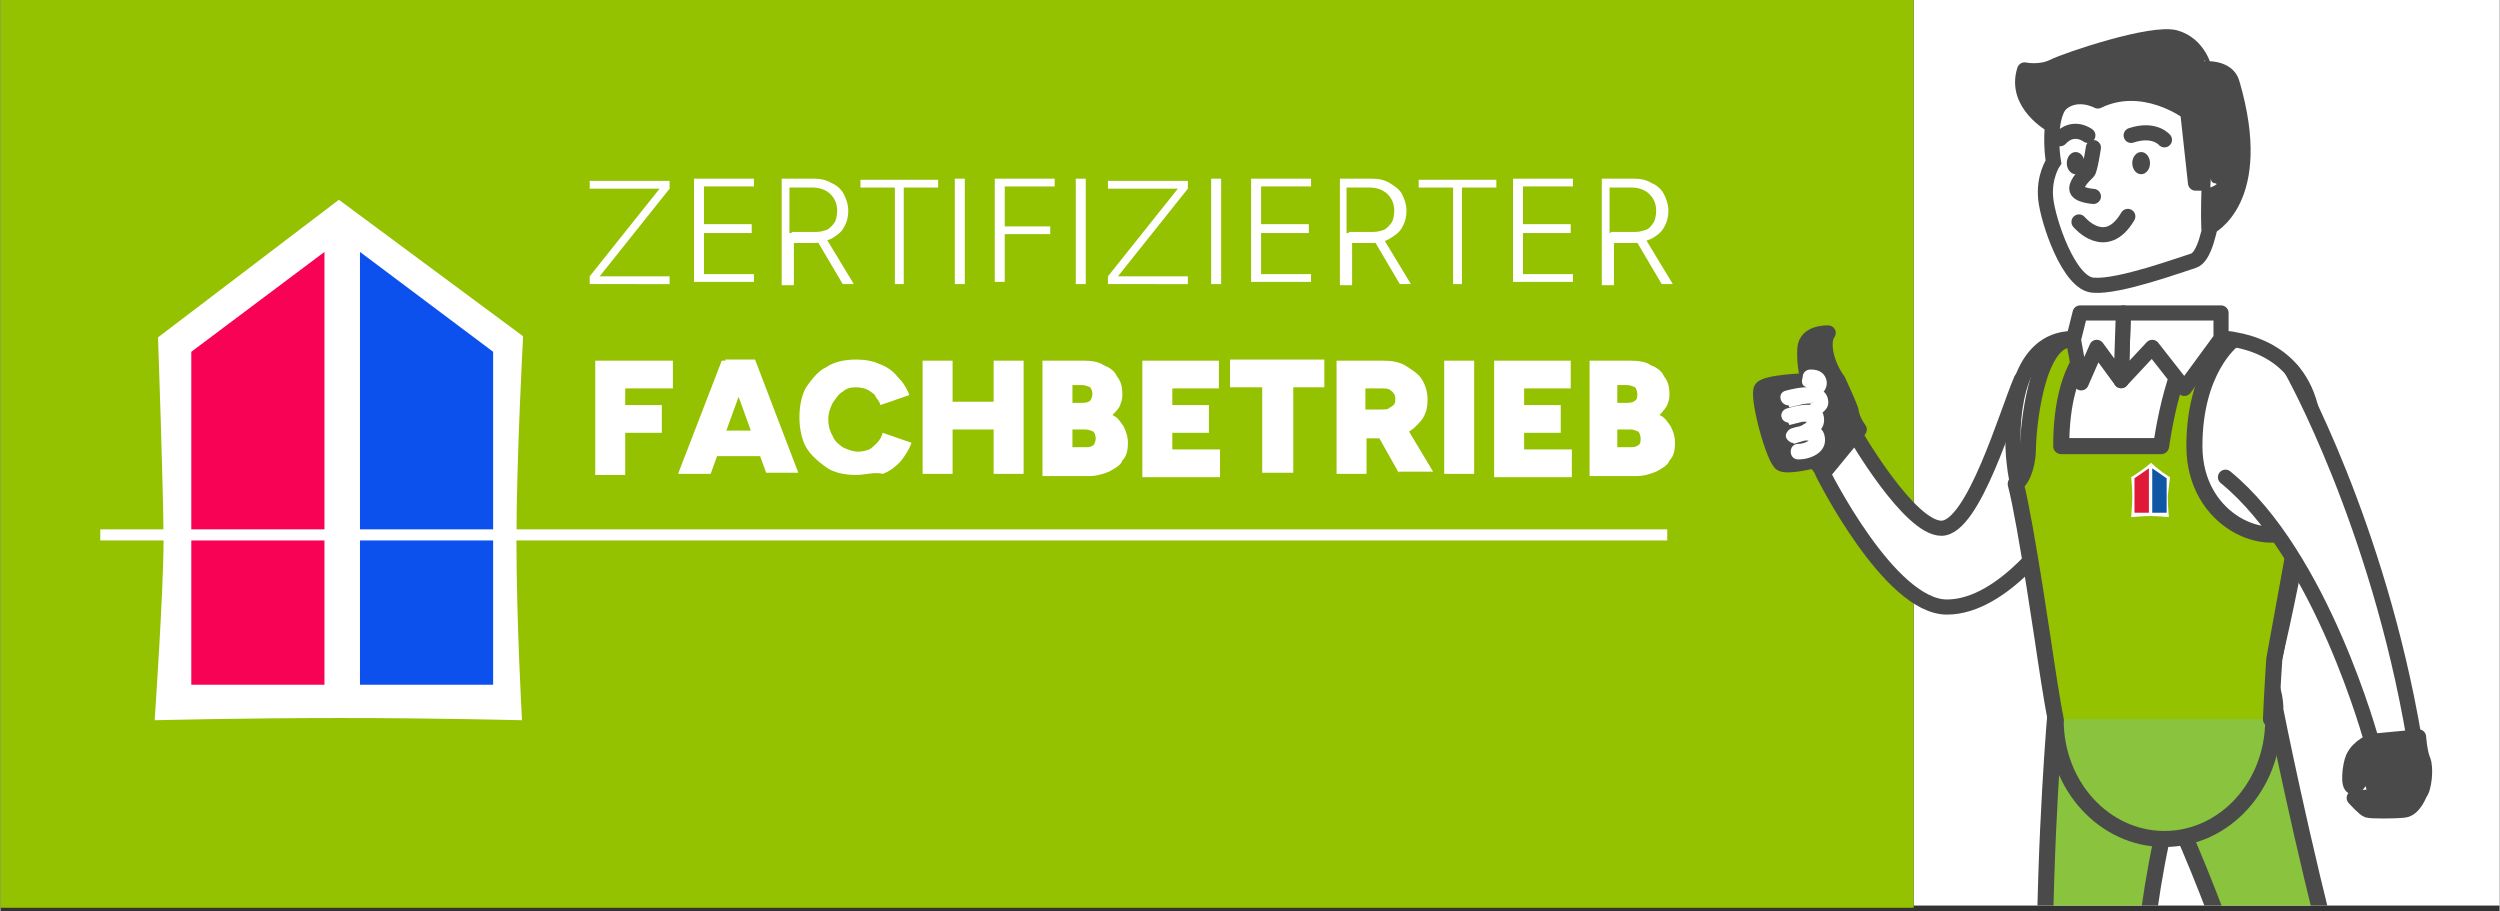
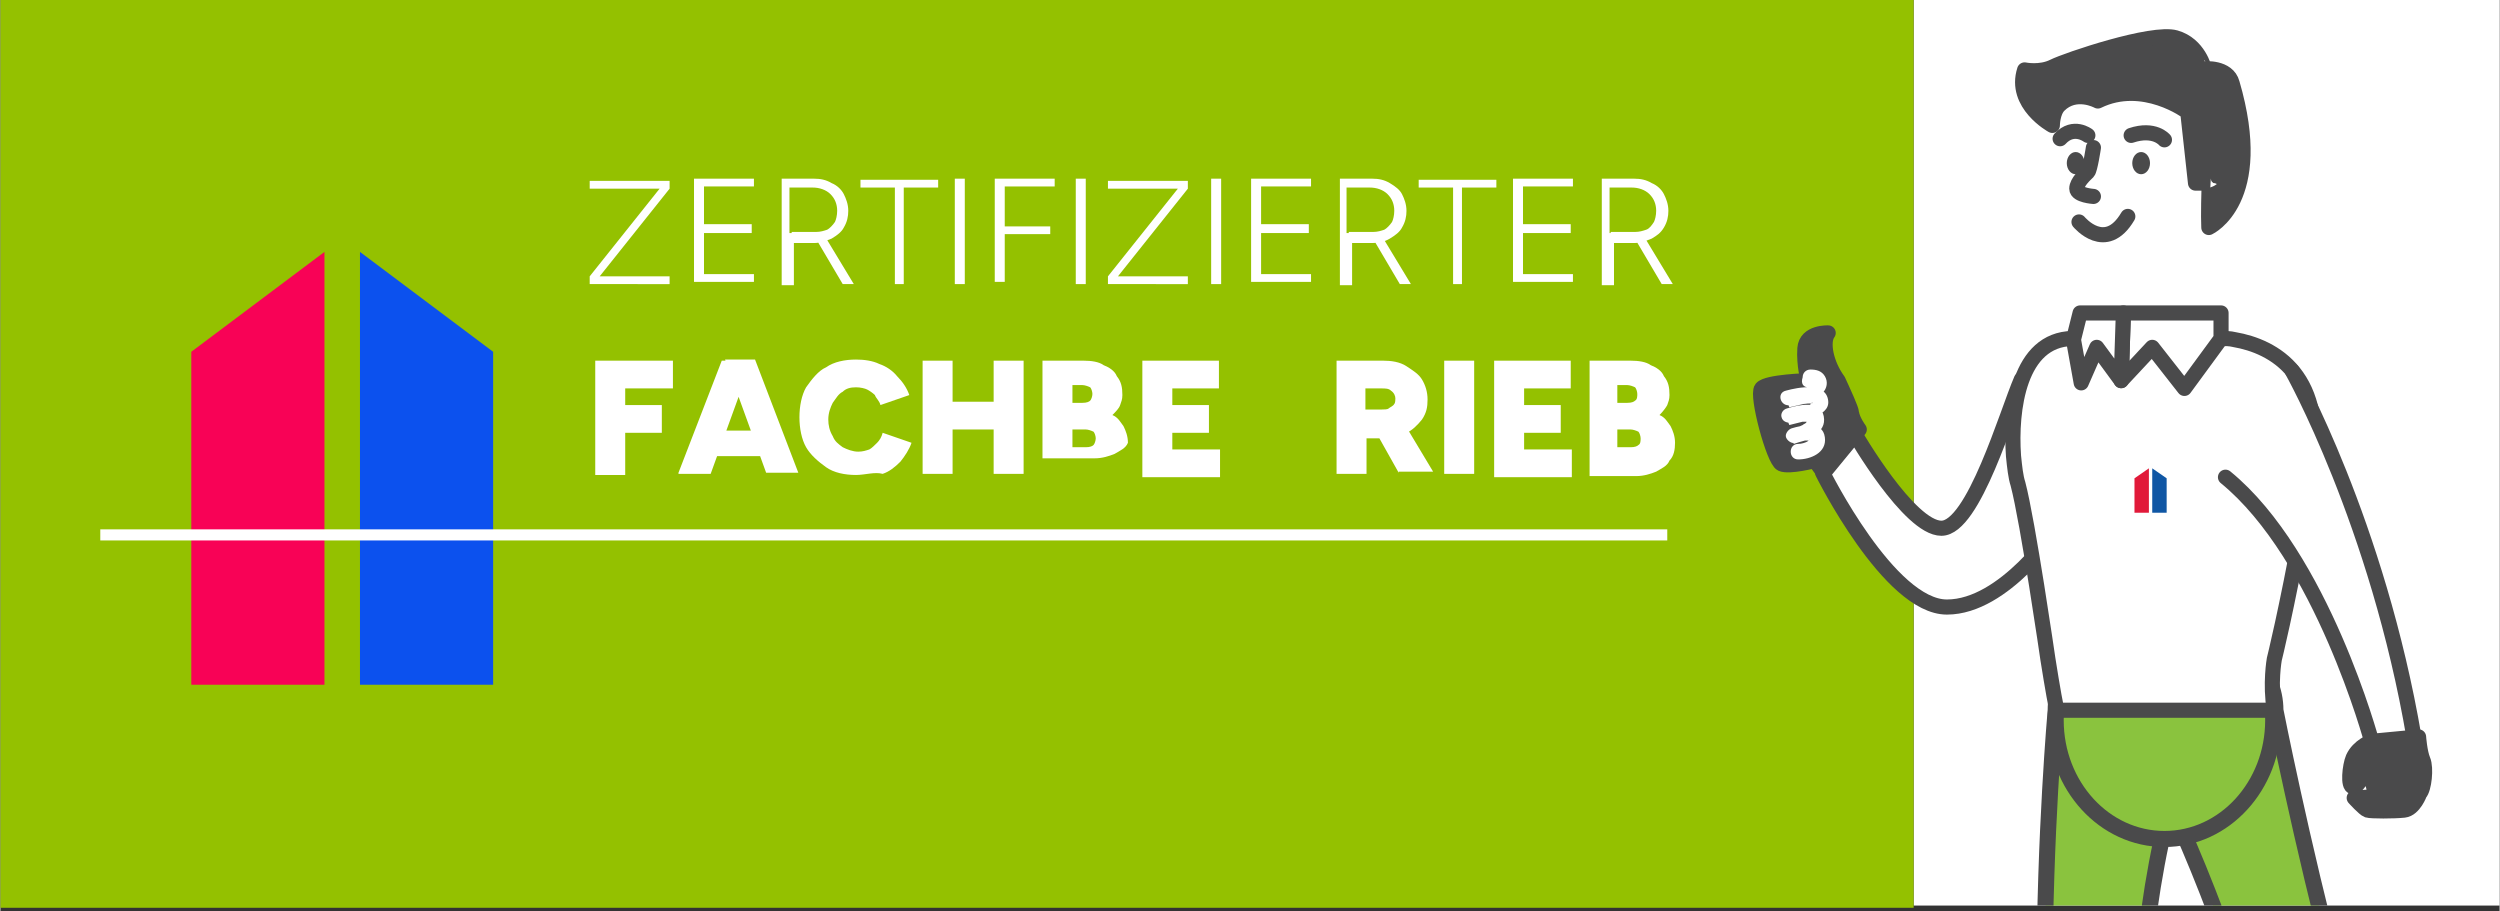
<svg xmlns="http://www.w3.org/2000/svg" xmlns:xlink="http://www.w3.org/1999/xlink" version="1.1" id="Ebene_1" x="0px" y="0px" viewBox="0 0 225.2 82.1" style="enable-background:new 0 0 225.2 82.1;" xml:space="preserve" width="225" height="82">
  <rect x="0" y="0" width="225.2" height="82.1" fill="#333333" stroke="none" />
  <style type="text/css">
	.st0{fill:#FFFFFF;}
	.st1{fill:#94C100;}
	.st2{fill:#F80256;}
	.st3{fill:#0C51EE;}
	.st4{fill:none;stroke:#FFFFFF;stroke-miterlimit:10;}
	.st5{clip-path:url(#SVGID_00000091008935719267601950000002370843076053125780_);}
	.st6{fill:#FFFFFF;stroke:#4A4A4B;stroke-width:1.362;stroke-linecap:round;stroke-linejoin:round;stroke-miterlimit:10;}
	.st7{fill:#4A4A4B;stroke:#4A4A4B;stroke-width:1.362;stroke-linecap:round;stroke-linejoin:round;stroke-miterlimit:10;}
	.st8{fill:#FFFFFF;stroke:#4B4A4A;stroke-width:1.362;stroke-miterlimit:10;}
	.st9{fill:none;stroke:#4A4A4B;stroke-width:1.362;stroke-linecap:round;stroke-linejoin:round;stroke-miterlimit:10;}
	.st10{fill:#4A4A4B;}
	.st11{fill:#8AC33E;stroke:#4A4A4B;stroke-width:1.447;stroke-linecap:round;stroke-linejoin:round;stroke-miterlimit:10;}
	.st12{fill:#94C100;stroke:#4A4A4B;stroke-width:1.447;stroke-linecap:round;stroke-linejoin:round;stroke-miterlimit:10;}
	.st13{fill:#FEFEFE;}
	.st14{fill:#E11939;}
	.st15{fill:#0F56A4;}
</style>
  <g>
    <rect x="172.4" y="0" class="st0" width="52.8" height="81.6" />
    <rect y="0" class="st1" width="172.4" height="81.8" />
    <g>
      <path class="st0" d="M53.6,42.6V32.5h7v2.5h-4.3v1.5h3.3v2.5h-3.3v3.8H53.6z" />
      <path class="st0" d="M61.1,42.6L65,32.5h2.7l-3.7,10.2H61.1z M63,41.1v-2.3h7.1v2.3H63z M69,42.6l-3.7-10.2H68l3.9,10.2H69z" />
      <path class="st0" d="M77.1,42.8c-1,0-2-0.2-2.7-0.7c-0.7-0.5-1.4-1.1-1.8-1.8s-0.6-1.7-0.6-2.7s0.2-2,0.6-2.7    c0.5-0.7,1.1-1.5,1.8-1.8c0.7-0.5,1.7-0.7,2.7-0.7c0.7,0,1.5,0.1,2.1,0.4c0.6,0.2,1.2,0.6,1.6,1.1c0.5,0.5,0.9,1.1,1.1,1.7    l-2.6,0.9c-0.1-0.4-0.4-0.6-0.5-0.9c-0.2-0.2-0.5-0.4-0.7-0.5c-0.2-0.1-0.6-0.2-1-0.2c-0.5,0-0.9,0.1-1.2,0.4    c-0.4,0.2-0.6,0.6-0.9,1c-0.2,0.4-0.4,0.9-0.4,1.5c0,0.5,0.1,1,0.4,1.5c0.2,0.5,0.5,0.7,0.9,1c0.4,0.2,0.9,0.4,1.4,0.4    c0.4,0,0.7-0.1,1-0.2c0.2-0.1,0.5-0.4,0.7-0.6c0.2-0.2,0.4-0.5,0.5-0.9l2.6,0.9c-0.2,0.6-0.6,1.2-1,1.7c-0.5,0.5-1,0.9-1.6,1.1    C78.8,42.5,77.9,42.8,77.1,42.8z" />
      <path class="st0" d="M83.1,42.6V32.5h2.7v10.2H83.1z M84.9,38.7v-2.5h6.1v2.5H84.9z M89.5,42.6V32.5h2.7v10.2H89.5z" />
-       <path class="st0" d="M93.9,42.6V32.5h3.7c0.7,0,1.4,0.1,1.8,0.4c0.5,0.2,1,0.5,1.2,1c0.4,0.5,0.5,1,0.5,1.7c0,0.4-0.1,0.6-0.2,0.9    s-0.4,0.6-0.7,0.9c0.5,0.2,0.7,0.6,1,1c0.2,0.4,0.4,0.9,0.4,1.5s-0.1,1.2-0.5,1.6c-0.2,0.5-0.7,0.7-1.2,1    c-0.5,0.2-1.1,0.4-1.8,0.4H93.9z M96.6,36.3h0.9c0.4,0,0.6-0.1,0.7-0.2s0.2-0.4,0.2-0.6c0-0.2-0.1-0.5-0.2-0.6    c-0.2-0.1-0.5-0.2-0.7-0.2h-0.9V36.3z M96.6,40.3h1.2c0.4,0,0.6-0.1,0.7-0.2c0.1-0.1,0.2-0.4,0.2-0.6c0-0.2-0.1-0.5-0.2-0.6    c-0.2-0.1-0.5-0.2-0.7-0.2h-1.2V40.3z" />
+       <path class="st0" d="M93.9,42.6V32.5h3.7c0.7,0,1.4,0.1,1.8,0.4c0.5,0.2,1,0.5,1.2,1c0.4,0.5,0.5,1,0.5,1.7c0,0.4-0.1,0.6-0.2,0.9    s-0.4,0.6-0.7,0.9c0.5,0.2,0.7,0.6,1,1c0.2,0.4,0.4,0.9,0.4,1.5c-0.2,0.5-0.7,0.7-1.2,1    c-0.5,0.2-1.1,0.4-1.8,0.4H93.9z M96.6,36.3h0.9c0.4,0,0.6-0.1,0.7-0.2s0.2-0.4,0.2-0.6c0-0.2-0.1-0.5-0.2-0.6    c-0.2-0.1-0.5-0.2-0.7-0.2h-0.9V36.3z M96.6,40.3h1.2c0.4,0,0.6-0.1,0.7-0.2c0.1-0.1,0.2-0.4,0.2-0.6c0-0.2-0.1-0.5-0.2-0.6    c-0.2-0.1-0.5-0.2-0.7-0.2h-1.2V40.3z" />
      <path class="st0" d="M102.9,42.6V32.5h6.9v2.5h-4.2v1.5h3.3v2.5h-3.3v1.5h4.3v2.5h-7V42.6z" />
-       <path class="st0" d="M113.7,42.6v-7.7h-2.9v-2.5h8.5v2.5h-2.8v7.7H113.7z" />
      <path class="st0" d="M120.4,42.6V32.5h4.2c0.7,0,1.5,0.1,2.1,0.5s1.1,0.7,1.4,1.2s0.5,1.1,0.5,1.8c0,0.7-0.1,1.2-0.5,1.8    c-0.4,0.5-0.9,1-1.4,1.2c-0.5,0.2-1.2,0.5-2.1,0.5h-1.5v3.2h-2.7V42.6z M123.1,36.9h1.4c0.2,0,0.5,0,0.6-0.1s0.4-0.2,0.5-0.4    c0.1-0.1,0.1-0.4,0.1-0.5c0-0.2-0.1-0.5-0.4-0.7c-0.2-0.2-0.5-0.2-0.9-0.2h-1.4V36.9z M126,42.6l-2.3-4.1l2.1-1.5l3.3,5.5H126z" />
      <path class="st0" d="M130.1,42.6V32.5h2.7v10.2H130.1z" />
      <path class="st0" d="M134.6,42.6V32.5h6.9v2.5h-4.2v1.5h3.3v2.5h-3.3v1.5h4.3v2.5h-7V42.6z" />
      <path class="st0" d="M143.2,42.6V32.5h3.7c0.7,0,1.4,0.1,1.8,0.4c0.5,0.2,1,0.5,1.2,1c0.4,0.5,0.5,1,0.5,1.7    c0,0.4-0.1,0.6-0.2,0.9c-0.1,0.2-0.4,0.6-0.7,0.9c0.5,0.2,0.7,0.6,1,1c0.2,0.4,0.4,0.9,0.4,1.5s-0.1,1.2-0.5,1.6    c-0.2,0.5-0.7,0.7-1.2,1c-0.5,0.2-1.1,0.4-1.8,0.4H143.2z M145.7,36.3h0.9c0.4,0,0.6-0.1,0.7-0.2c0.2-0.1,0.2-0.4,0.2-0.6    c0-0.2-0.1-0.5-0.2-0.6c-0.2-0.1-0.5-0.2-0.7-0.2h-0.9V36.3z M145.7,40.3h1.2c0.4,0,0.6-0.1,0.7-0.2c0.2-0.1,0.2-0.4,0.2-0.6    c0-0.2-0.1-0.5-0.2-0.6c-0.2-0.1-0.5-0.2-0.7-0.2h-1.2V40.3z" />
    </g>
    <g>
      <path class="st0" d="M53.1,25.6v-0.7l6.3-7.9h-6.3v-0.7h7.2V17l-6.3,7.9h6.3v0.7H53.1z" />
      <path class="st0" d="M62.5,25.6v-9.5h5.4v0.7h-4.5v3.4h4.3V21h-4.3v3.7h4.5v0.7h-5.4V25.6z" />
      <path class="st0" d="M70.4,25.6v-9.5h2.9c0.6,0,1.1,0.1,1.6,0.4c0.5,0.2,0.9,0.6,1.1,1c0.2,0.4,0.4,0.9,0.4,1.5    c0,0.5-0.1,1-0.4,1.5c-0.2,0.4-0.6,0.7-1.1,1c-0.5,0.2-1,0.4-1.6,0.4h-1.8v3.8H70.4z M71.3,20.9h2.2c0.4,0,0.7-0.1,1-0.2    c0.2-0.1,0.5-0.4,0.7-0.7c0.1-0.2,0.2-0.6,0.2-1c0-0.6-0.2-1.1-0.6-1.5c-0.4-0.4-1-0.6-1.6-0.6h-2.1v4.1H71.3z M75.9,25.6    l-2.3-3.9l0.7-0.4l2.6,4.3H75.9z" />
      <path class="st0" d="M80.6,25.6v-8.7h-3.1v-0.7h7v0.7h-3.1v8.7H80.6z" />
      <path class="st0" d="M86,25.6v-9.5h0.9v9.5H86z" />
      <path class="st0" d="M89.6,25.6v-9.5H95v0.7h-4.5v3.6h4.1v0.7h-4.1v4.3h-0.9V25.6z" />
      <path class="st0" d="M96.9,25.6v-9.5h0.9v9.5H96.9z" />
      <path class="st0" d="M99.8,25.6v-0.7l6.3-7.9h-6.3v-0.7h7.2V17l-6.3,7.9h6.3v0.7H99.8z" />
      <path class="st0" d="M109.1,25.6v-9.5h0.9v9.5H109.1z" />
      <path class="st0" d="M112.7,25.6v-9.5h5.4v0.7h-4.5v3.4h4.3V21h-4.3v3.7h4.5v0.7h-5.4V25.6z" />
      <path class="st0" d="M120.7,25.6v-9.5h2.9c0.6,0,1.1,0.1,1.6,0.4s0.9,0.6,1.1,1c0.2,0.4,0.4,0.9,0.4,1.5c0,0.5-0.1,1-0.4,1.5    c-0.2,0.4-0.6,0.7-1.1,1s-1,0.4-1.6,0.4h-1.8v3.8H120.7z M121.5,20.9h2.2c0.4,0,0.7-0.1,1-0.2c0.2-0.1,0.5-0.4,0.7-0.7    c0.1-0.2,0.2-0.6,0.2-1c0-0.6-0.2-1.1-0.6-1.5c-0.4-0.4-1-0.6-1.6-0.6h-2.1v4.1H121.5z M126.1,25.6l-2.3-3.9l0.7-0.4l2.6,4.3    H126.1z" />
      <path class="st0" d="M130.9,25.6v-8.7h-3.1v-0.7h7v0.7h-3.1v8.7H130.9z" />
      <path class="st0" d="M136.3,25.6v-9.5h5.4v0.7h-4.5v3.4h4.3V21h-4.3v3.7h4.5v0.7h-5.4V25.6z" />
      <path class="st0" d="M144.3,25.6v-9.5h2.9c0.6,0,1.1,0.1,1.6,0.4c0.5,0.2,0.9,0.6,1.1,1c0.2,0.4,0.4,0.9,0.4,1.5    c0,0.5-0.1,1-0.4,1.5s-0.6,0.7-1.1,1c-0.5,0.2-1,0.4-1.6,0.4h-1.8v3.8H144.3z M145.1,20.9h2.2c0.4,0,0.7-0.1,1-0.2    s0.5-0.4,0.7-0.7c0.1-0.2,0.2-0.6,0.2-1c0-0.6-0.2-1.1-0.6-1.5c-0.4-0.4-1-0.6-1.6-0.6H145v4.1H145.1z M149.7,25.6l-2.3-3.9    l0.7-0.4l2.6,4.3H149.7z" />
    </g>
    <g>
-       <path class="st0" d="M13.9,64.9c0,0,8.1-0.2,16.7-0.2S47,64.9,47,64.9s-0.5-8.8-0.5-16.2s0.6-18.4,0.6-18.4L30.5,18L14.2,30.4    c0,0,0.5,14,0.5,18.4S13.9,64.9,13.9,64.9z" />
      <polygon class="st2" points="17.2,61.7 29.2,61.7 29.2,22.7 17.2,31.7   " />
      <polygon class="st3" points="44.4,61.7 32.4,61.7 32.4,22.7 44.4,31.7   " />
    </g>
    <line class="st4" x1="9" y1="48.2" x2="150.2" y2="48.2" />
    <g>
      <g>
        <defs>
          <rect id="SVGID_1_" x="156" y="0" width="68.7" height="81.6" />
        </defs>
        <clipPath id="SVGID_00000043428002964266086480000006206738853337734822_">
          <use xlink:href="#SVGID_1_" style="overflow:visible;" />
        </clipPath>
        <g style="clip-path:url(#SVGID_00000043428002964266086480000006206738853337734822_);">
          <g>
            <g>
              <g>
                <g>
                  <g id="Arm_x5F_R_00000055679312944722536660000002043053576179710600_">
                    <path class="st6" d="M182.1,34.2c-1.3,3-4.3,13.4-7.2,13.4s-7.8-8.5-7.8-8.5l-2.9,3.5c0,0,6,12.1,11.2,12.1           s9.9-7.1,9.9-7.1L182.1,34.2z" />
                  </g>
                  <g>
                    <path class="st7" d="M167.5,38.7c0,0-0.6-0.8-0.7-1.5c0-0.3-0.7-1.8-1.2-2.9c-1.1-1.5-1.5-3.5-0.9-4.3c0,0-2-0.1-2.1,1.4           c-0.1,1.5,0.3,2.9,0.3,2.9s-3.7,0.1-4.2,0.7s1.1,6.5,1.8,6.8s3-0.3,3-0.3l0.8,1.1L167.5,38.7z" />
                    <g>
                      <g>
                        <path class="st0" d="M162.9,34.9h0.2l-0.1-0.2C162.9,34.8,162.8,34.9,162.9,34.9c-0.2,0-0.3,0.1-0.4,0.1             c-0.6,0.2-1.2,0.3-1.7,0.4c0.1,0.4,0.2,0.9,0.4,1.3c0.4-0.1,0.9-0.2,1.3-0.3c0.2,0,0.5-0.1,0.7,0l0.1,0.1             c0,0-0.2-0.3,0-0.2l-0.3,0.2c-0.2,0.1-0.4,0.2-0.7,0.2c-0.5,0.2-1,0.3-1.5,0.3c0.1,0.4,0.2,0.9,0.4,1.3             c0.4-0.1,0.8-0.2,1.2-0.3c0.1,0,0.2,0,0.3,0c0.2,0,0,0.1,0.1-0.1c-0.1,0.1,0,0.1-0.1,0.2c-0.1,0.1-0.2,0.1-0.3,0.2             c-0.4,0.2-0.8,0.3-1.2,0.4c0.1,0.4,0.2,0.9,0.4,1.3c0.3-0.1,0.6-0.2,1-0.3c0.1,0,0.3,0,0.4,0v-0.1c0.1,0-0.2,0.2-0.2,0.2             c-0.2,0.1-0.5,0.2-0.8,0.2c-0.9,0-0.9,1.4,0,1.4c1.1,0,2.6-0.6,2.4-2c-0.2-1.5-2-1.1-3-0.8c-0.3,0.1-0.6,0.5-0.5,0.8             s0.5,0.6,0.8,0.5c1.1-0.4,2.9-0.8,2.6-2.4c-0.3-1.5-2.3-1-3.3-0.7c-0.4,0.1-0.6,0.5-0.5,0.8c0.1,0.4,0.5,0.5,0.8,0.5             c0.7-0.1,1.4-0.3,2.1-0.5c0.7-0.3,1.4-0.7,1.3-1.5c-0.2-1.7-2.7-1.2-3.8-0.9c-0.9,0.2-0.5,1.5,0.4,1.3             c1-0.2,2.2-0.4,2.9-1.1c0.4-0.4,0.5-1,0.2-1.5s-0.8-0.6-1.3-0.6c-0.4,0-0.7,0.3-0.7,0.7             C162.2,34.6,162.5,34.9,162.9,34.9L162.9,34.9z" />
                      </g>
                    </g>
                  </g>
                  <g>
-                     <path class="st8" d="M185,14.6c0,0-0.5-2.9,0.3-4.7s4.6-3.2,7.8-2.5s5.3,1.8,6.1,2.7s0.7,6,0.3,8.3           c-0.4,2.4-0.9,4.8-1.9,5.1c-1,0.3-6.7,2.4-9,2.2c-2.2-0.1-4.1-5.8-4.3-7.8S185,14.6,185,14.6z" />
                    <path class="st9" d="M188.6,13.3c0,0-0.3,2-0.5,2.2s-1,0.9-1,1.5s1.5,0.7,1.5,0.7" />
                    <path class="st9" d="M187.3,20c0,0,2.4,2.9,4.4-0.5" />
                    <ellipse class="st10" cx="192.9" cy="14.7" rx="0.8" ry="1" />
                    <ellipse class="st10" cx="187" cy="14.7" rx="0.8" ry="1" />
                    <path class="st9" d="M195,12.6c0,0-0.9-1.1-3-0.4" />
                    <path class="st9" d="M188.1,12.2c0,0-1.3-1-2.5,0.3" />
                    <path class="st7" d="M199,20.5c0,0,5.2-2.4,2.1-13c-0.4-1.5-2.5-1.3-2.5-1.3S198.1,4,196,3.4s-9.8,2-11,2.6           s-2.6,0.3-2.6,0.3c-1,3.1,2.5,5,2.5,5s0-1.2,0.6-1.8C187,8,189,9.1,189,9.1c4.1-2,8.1,1,8.1,1l0.7,6.4h0.9l0.4-4           C199.2,12.5,198.9,18.3,199,20.5z" />
                    <path class="st6" d="M199.3,13.6c0,0,0.6-0.7,1.3,0c0.8,0.7,0.8,3.5-1.5,4" />
                    <g>
                      <g>
                        <path class="st10" d="M201.1,14.6c-0.1-0.3-0.3-0.6-0.6-0.7c-0.2-0.1-0.3-0.1-0.5-0.1c-0.1,0-0.3,0-0.4,0             c-0.1,0-0.3,0.1-0.4,0.2c-0.1,0.1-0.2,0.2-0.3,0.3c-0.2,0.2-0.3,0.5-0.4,0.8c0,0.2,0,0.4,0.1,0.5s0.2,0.3,0.4,0.3             s0.4,0,0.5-0.1c0.2-0.1,0.3-0.2,0.3-0.4c0-0.1,0-0.1,0.1-0.2c0,0.1,0,0.1-0.1,0.2c0-0.1,0.1-0.2,0.1-0.2l-0.1,0.1             c0-0.1,0.1-0.1,0.2-0.2l-0.1,0.1c0.1,0,0.1-0.1,0.2-0.1c-0.1,0-0.1,0-0.2,0.1c0.1,0,0.1,0,0.2,0c-0.1,0-0.1,0-0.2,0             c0.1,0,0.1,0,0.2,0c-0.1,0-0.1,0-0.2,0c0.1,0,0.1,0,0.2,0c-0.1,0-0.1,0-0.2-0.1c0,0,0.1,0,0.1,0.1l-0.1-0.1l0.1,0.1             l-0.1-0.1c0,0,0,0.1,0.1,0.1c0-0.1,0-0.1-0.1-0.2c0,0,0,0,0,0.1c0,0.2,0.2,0.3,0.3,0.4c0.1,0.1,0.4,0.1,0.5,0.1             c0.2-0.1,0.3-0.2,0.4-0.3C201.1,15,201.2,14.8,201.1,14.6L201.1,14.6z" />
                      </g>
                    </g>
                    <g>
                      <g>
                        <path class="st10" d="M199.3,16C199.3,16,199.4,16,199.3,16h-0.1H199.3c-0.1,0-0.1,0-0.2,0C199.2,16,199.2,16,199.3,16             c-0.2,0-0.2,0-0.3-0.1c0,0,0.1,0,0.1,0.1l-0.1-0.1c0,0,0.1,0,0.1,0.1l-0.1-0.1l0.1,0.1c0-0.1,0-0.1-0.1-0.2             c0,0.1,0,0.1,0.1,0.2c0-0.1,0-0.1,0-0.2v0.1c0,0.1,0,0.2,0.1,0.3c0,0.1,0.1,0.2,0.1,0.2c0.1,0.1,0.1,0.1,0.2,0.1             c0.1,0,0.2,0.1,0.3,0.1s0.1,0,0.2,0c0.1,0,0.2-0.1,0.3-0.2l0.1-0.1c0.1-0.1,0.1-0.2,0.1-0.3c0-0.1,0-0.2,0-0.3v-0.1             c-0.1-0.2-0.2-0.4-0.3-0.5s-0.1-0.1-0.2-0.2c-0.1-0.1-0.2-0.1-0.3-0.1c0,0,0,0-0.1,0s-0.2,0-0.2,0c-0.1,0-0.2,0-0.2,0             s0,0-0.1,0s-0.2,0.1-0.2,0.1c-0.1,0-0.1,0.1-0.2,0.2c0,0.1-0.1,0.2-0.1,0.3s0,0.2,0,0.3s0,0.1,0.1,0.2             c0.1,0.1,0.1,0.2,0.2,0.2c0.1,0,0.1,0,0.2,0.1C199.1,16,199.2,16,199.3,16L199.3,16z" />
                      </g>
                    </g>
                  </g>
                  <path class="st11" d="M197.8,66.4L197.8,66.4L197.8,66.4c0.3-0.7,0.4-1.5,0.4-2.4c0-3.6-2.9-6.5-6.5-6.5s-6.5,2.9-6.5,6.5          c0,0-1,11.2-1,24.2s5,31.1,5,31.1h3.3c0,0-2.2-36.4,4.9-52.1C197.6,67,197.7,66.7,197.8,66.4z" />
                  <path class="st11" d="M192.4,66.4L192.4,66.4L192.4,66.4c-0.3-0.7-0.4-1.5-0.4-2.4c0-3.6,2.9-6.5,6.5-6.5s6.5,2.9,6.5,6.5          c0,0,2.3,11.7,5.6,24.2c3.3,12.8,3.5,31.1,3.5,31.1h-3.3c0,0-8.3-35.2-18-52.1C192.6,67,192.5,66.7,192.4,66.4z" />
                  <ellipse class="st11" cx="195" cy="64.9" rx="9.8" ry="10.7" />
                  <path class="st6" d="M208.2,42.9c-0.3,1.6-0.5,3-0.8,4.4c-1.4,7.7-2.5,12.1-2.5,12.1s-0.4,2.2,0,4.6h-19.6          c-0.3-1.4-0.8-4.6-0.8-4.6s-1.8-12.4-2.7-15.8c-0.2-0.6-0.3-1.5-0.4-2.5c-0.3-4.2,0.5-10.5,5.3-10.6h0.1c0,0,1.9,0,2.7,0          h10.6c0.4,0,0.8,0,1.2,0.1l0,0C204.8,31.2,209.8,33.8,208.2,42.9z" />
                  <g>
-                     <path class="st12" d="M185.2,64.8c-0.3-1.4-0.9-5.4-0.9-5.4s-1.8-12.4-2.7-15.8c0.8-0.6,1.1-2.2,1.1-3.2           c0-1.6,0.7-9.7,3.8-9.8h0.1c0,0,1.9,0,2.7,0c0,0-3.6,1.4-3.6,9.6h9c0,0,1.3-9.6,4-9.6l2.4,0.1l0,0c0,0-3.4,2.6-3.4,9.5           s6.8,9.5,9.4,7.1c-1.4,7.7-2.2,12.1-2.2,12.1s-0.2,2.9-0.3,5.4" />
                    <g id="Logo_00000167376969950211753290000012341208987300401342_">
                      <path class="st13" d="M195.5,43c-1-0.6-1.7-1.3-1.7-1.3S193,42.4,192,43c0,0,0.1,0.9,0.1,1.7s-0.1,1.9-0.1,1.9            s1.1-0.1,1.7-0.1c0.7,0,1.7,0.1,1.7,0.1s-0.1-1-0.1-1.9C195.4,43.8,195.5,43,195.5,43z" />
                      <polygon class="st14" points="193.6,42.2 193.6,46.2 192.3,46.2 192.3,43.1           " />
                      <polygon class="st15" points="193.9,42.2 193.9,46.2 195.2,46.2 195.2,43.1           " />
                    </g>
                  </g>
                  <g>
                    <polygon class="st6" points="191.1,34.3 193.9,31.3 196.8,35 200.1,30.5 200.1,28.2 191.3,28.2          " />
                    <polygon class="st6" points="191.1,34.3 191.3,28.2 187.4,28.2 186.8,30.6 187.5,34.5 188.9,31.3          " />
                  </g>
                  <path class="st6" d="M206.5,33.4c0,0,7.7,13.7,11,33.1l-3.8,0.4c0,0-4.5-16.8-13.2-23.9" />
                  <path class="st7" d="M192.5,121.2h-7.2c-0.5,0-0.8-0.4-0.8-0.8l0,0c0-0.5,0.4-0.8,0.8-0.8h7.2c0.5,0,0.8,0.4,0.8,0.8l0,0          C193.3,120.8,193,121.2,192.5,121.2z" />
                  <path class="st7" d="M214.1,121.2h-7.2c-0.5,0-0.8-0.4-0.8-0.8l0,0c0-0.5,0.4-0.8,0.8-0.8h7.2c0.5,0,0.8,0.4,0.8,0.8l0,0          C214.9,120.8,214.6,121.2,214.1,121.2z" />
                  <path id="Hand_x5F_L_00000015337982990579979570000000965396215094352566_" class="st7" d="M214,71.8          c-0.1-1.1-0.7-2.8-0.7-2.8s-0.7,1.9-1.3,1.9c-0.5,0-0.3-1.9,0-2.6c0.5-1.1,1.7-1.5,1.7-1.5l4.2-0.4c0,0,0.1,1.4,0.4,2.1          c0.3,0.7,0.1,2.6-0.3,3c0,0-0.5,1.4-1.4,1.5s-3,0.1-3.3,0s-1.2-1.1-1.2-1.1L214,71.8z" />
                </g>
              </g>
            </g>
          </g>
        </g>
      </g>
    </g>
  </g>
</svg>